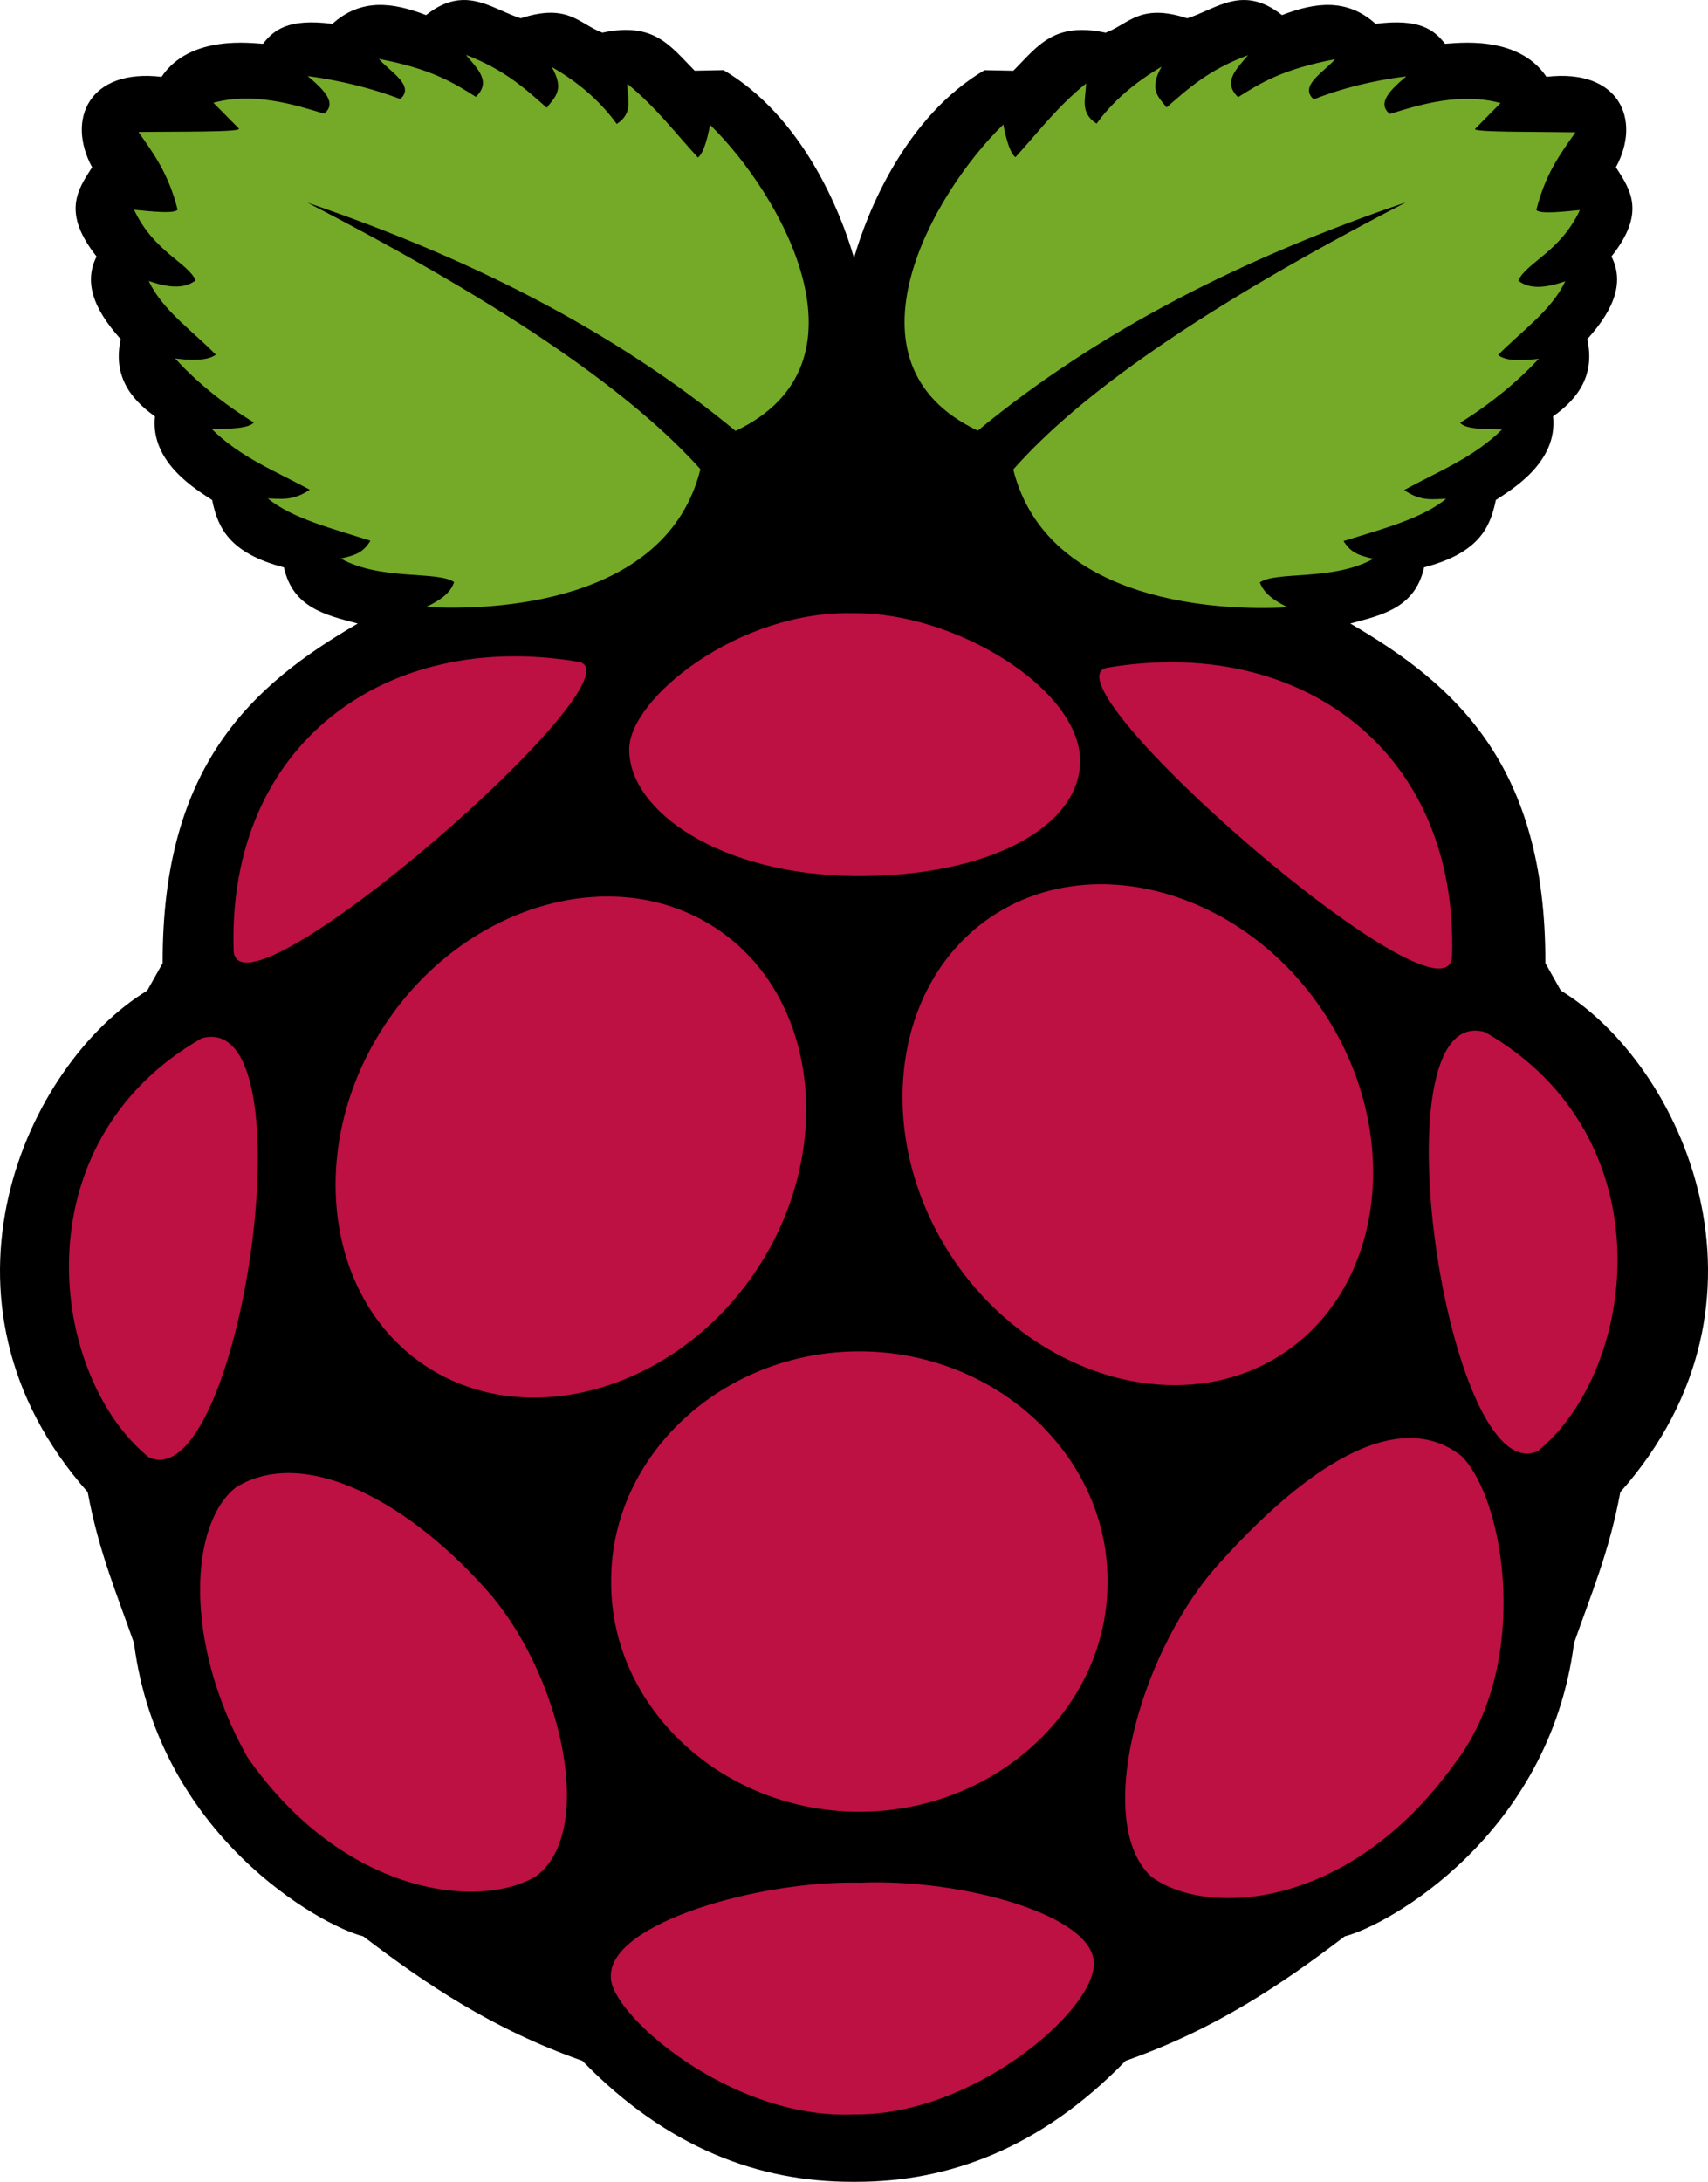
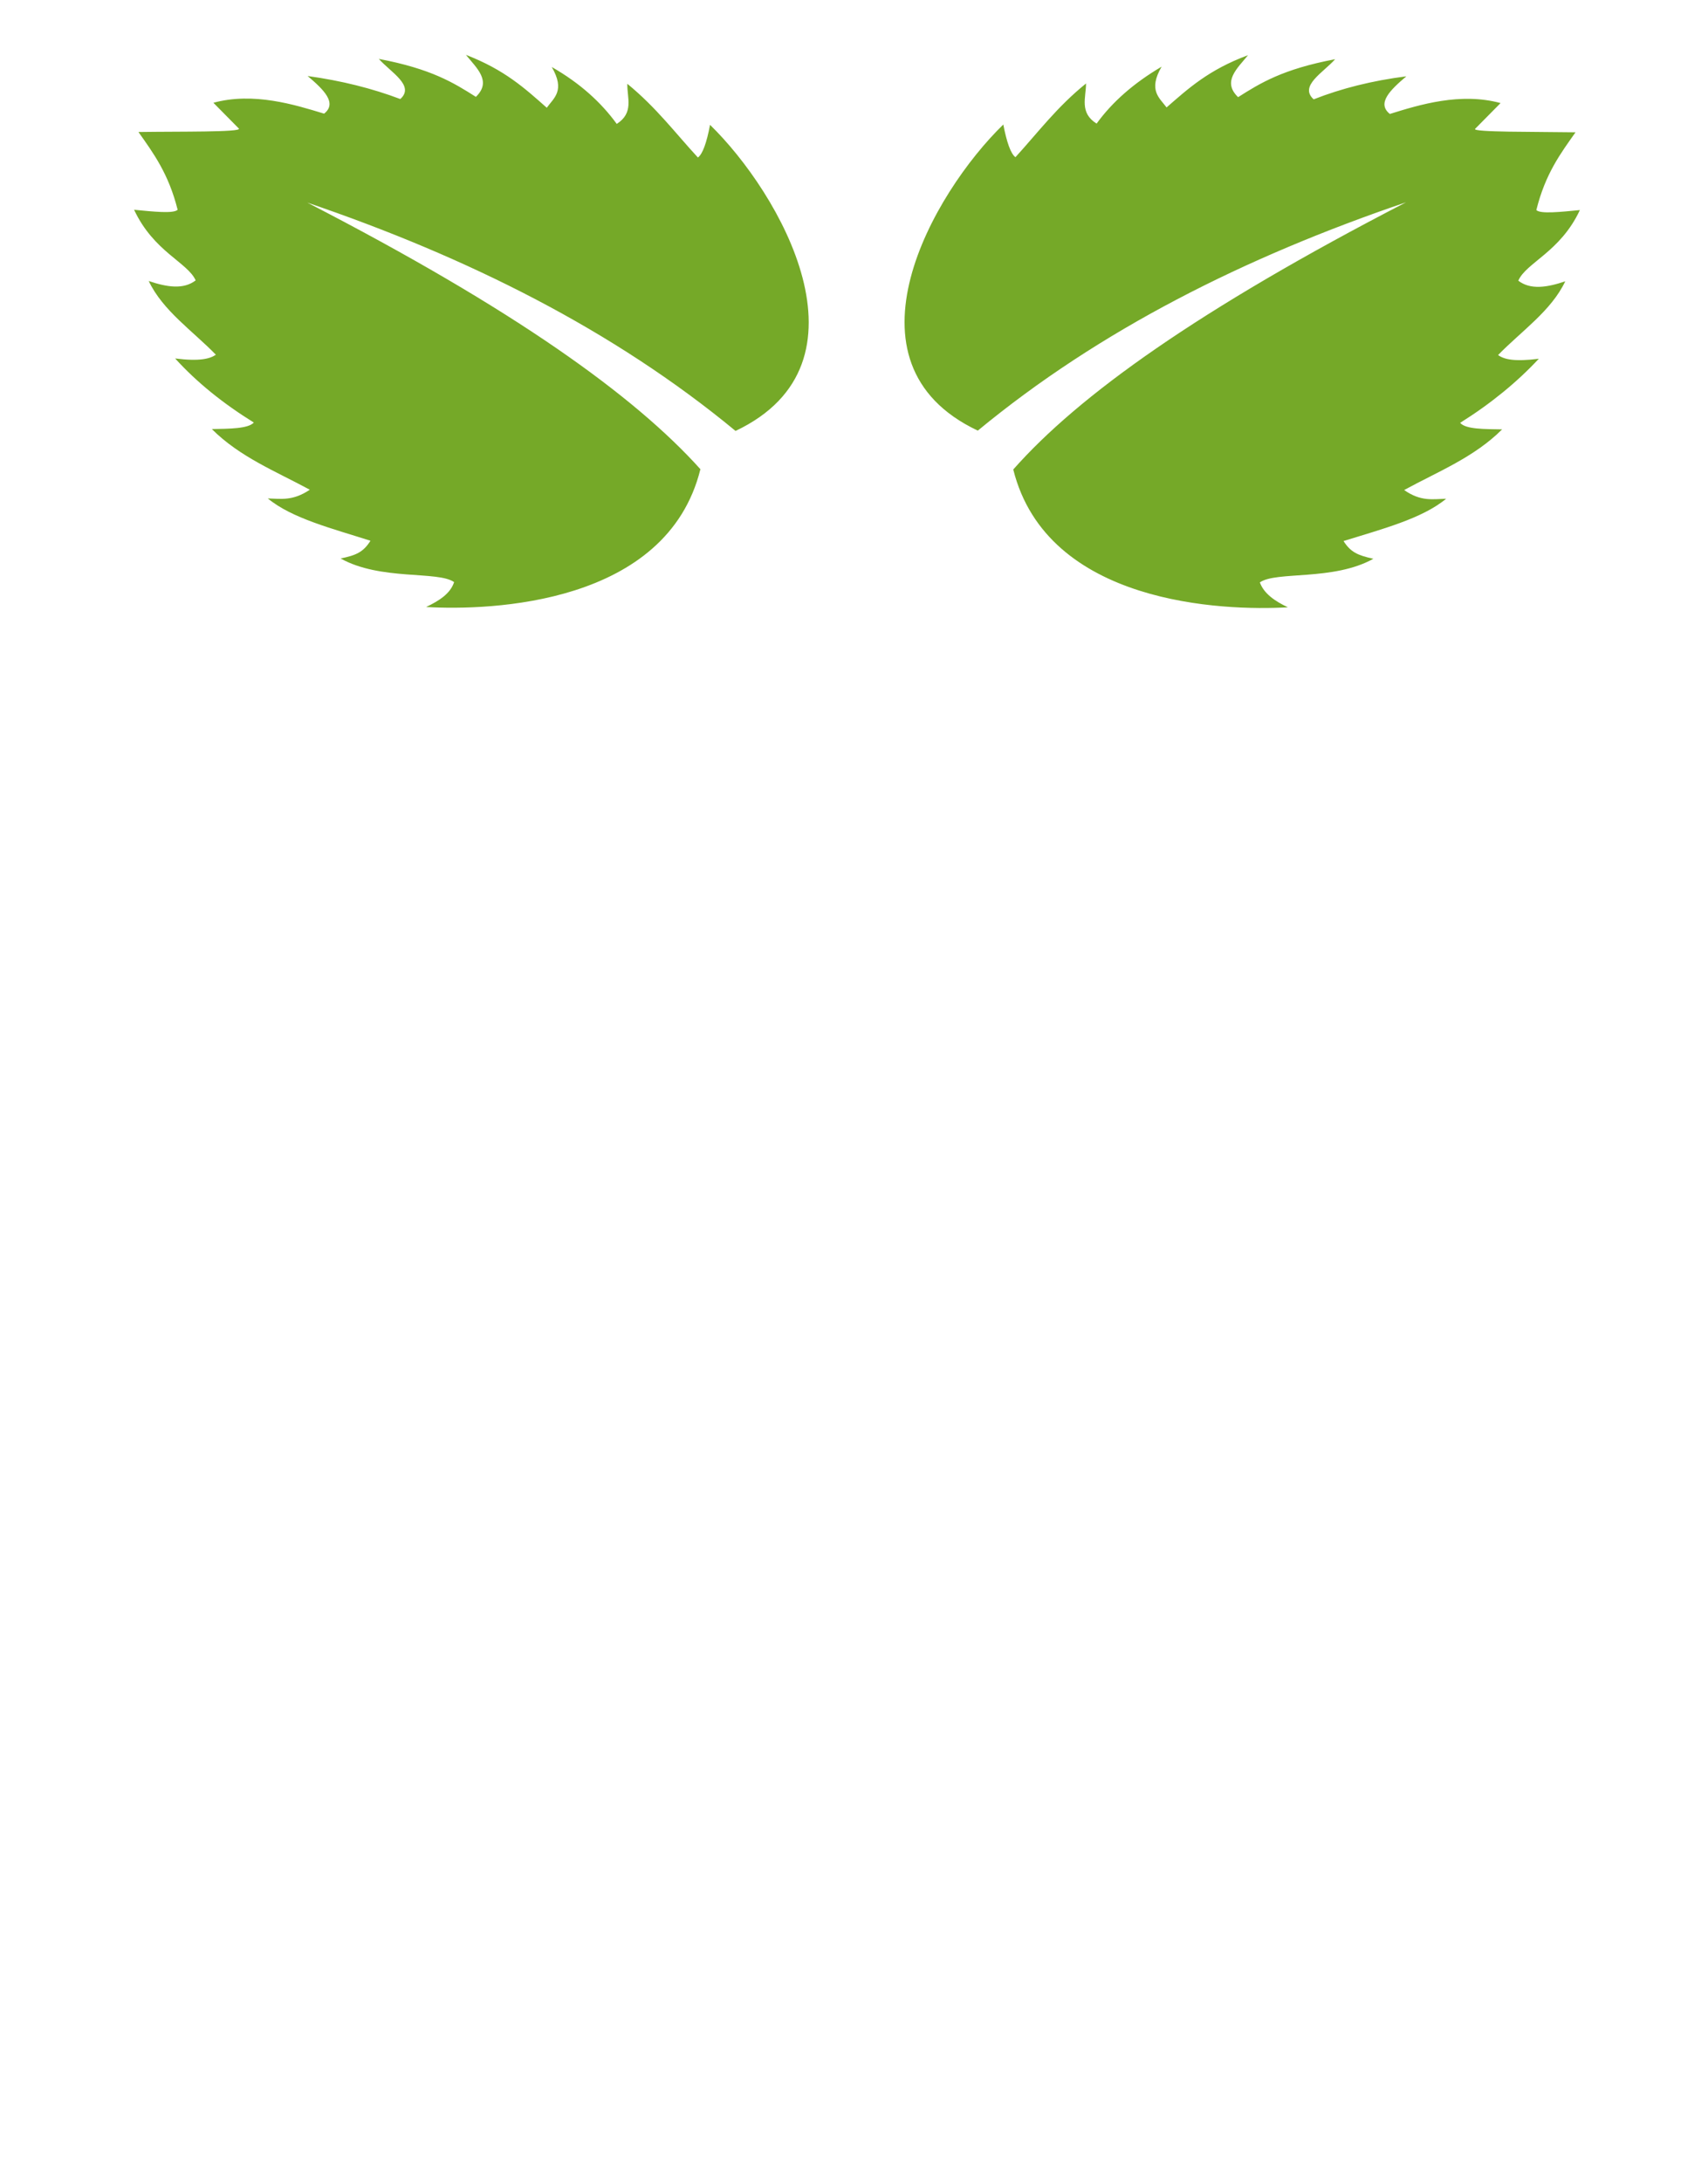
<svg xmlns="http://www.w3.org/2000/svg" xml:space="preserve" viewBox="55.52 0 400.93 512.02">
-   <path d="M164.063.01c-2.587.075-5.382 1.038-8.535 3.53C147.776.558 140.27-.481 133.548 5.6c-10.377-1.35-13.748 1.435-16.297 4.673-2.275-.047-17.042-2.341-23.812 7.761-17.014-2.01-22.386 10.009-16.296 21.216-3.475 5.382-7.072 10.688 1.048 20.95-2.87 5.713-1.095 11.907 5.674 19.404-1.784 8.025 1.728 13.69 8.026 18.109-1.18 10.99 10.074 17.372 13.435 19.648 1.294 6.401 3.975 12.444 16.835 15.786 2.115 9.536 9.847 11.189 17.325 13.19-24.728 14.37-45.924 33.282-45.782 79.678l-3.626 6.458c-28.353 17.24-53.855 72.654-13.974 117.69 2.606 14.097 6.978 24.228 10.868 35.435 5.816 45.16 43.79 66.31 53.808 68.811 14.672 11.179 30.307 21.791 51.457 29.222 19.94 20.564 41.543 28.4 63.268 28.391h.963c21.726.01 43.328-7.827 63.26-28.391 21.149-7.43 36.784-18.043 51.466-29.222 10.018-2.502 47.992-23.651 53.808-68.81 3.89-11.208 8.261-21.339 10.867-35.435 39.882-45.037 14.38-100.46-13.973-117.7l-3.626-6.458c.142-46.396-21.055-65.299-45.783-79.678 7.478-2.002 15.21-3.654 17.326-13.19 12.85-3.343 15.54-9.385 16.834-15.787 3.362-2.275 14.616-8.667 13.436-19.648 6.297-4.419 9.81-10.084 8.025-18.109 6.77-7.497 8.554-13.69 5.675-19.403 8.129-10.253 4.522-15.56 1.048-20.941 6.09-11.207.717-23.227-16.306-21.216-6.77-10.102-21.527-7.808-23.802-7.76-2.56-3.24-5.92-6.015-16.297-4.674-6.713-6.08-14.228-5.042-21.98-2.058-9.196-7.261-15.286-1.445-22.235.755-11.141-3.635-13.681 1.35-19.157 3.38-12.142-2.568-15.834 3.021-21.66 8.922l-6.769-.132c-18.317 10.792-27.41 32.772-30.638 44.074-3.23-11.302-12.312-33.282-30.629-44.083l-6.77.132c-5.835-5.901-9.517-11.49-21.668-8.922-5.476-2.03-8.016-7.016-19.157-3.38-4.57-1.436-8.762-4.438-13.7-4.278" />
  <path d="M-71.7-33.9C-5.2.4 33.5 28.2 54.7 51.8 43.9 95.4-12.8 97.3-33.5 96.1c4.2-2 7.8-4.3 9-8-5.2-3.7-23.6-.4-36.5-7.6 4.9-1 7.3-2 9.6-5.7-12.2-3.9-25.3-7.2-33-13.6 4.2.1 8 .9 13.5-2.8-10.9-5.9-22.5-10.5-31.5-19.5 5.6-.1 11.7-.1 13.5-2.1-10-6.2-18.4-13-25.3-20.6 7.9 1 11.2.1 13.1-1.2-7.5-7.7-17.1-14.2-21.6-23.7 5.9 2 11.2 2.8 15.1-.2-2.6-5.8-13.5-9.2-19.8-22.7 6.2.6 12.7 1.3 14 0-2.9-11.6-7.8-18.2-12.6-25 13.2-.2 33.2.1 32.3-1.1l-8.2-8.3c12.9-3.5 26.1.6 35.6 3.5 4.3-3.4-.1-7.7-5.3-12.1 10.9 1.5 20.8 4 29.8 7.4 4.8-4.3-3.1-8.6-6.9-12.9 16.9 3.2 24.1 7.7 31.2 12.2 5.2-5 .3-9.2-3.2-13.5 12.5 4.8 19.1 10.9 26 17 2.3-3.2 6-5.5 1.6-13.1 9.1 5.2 15.9 11.4 20.9 18.3 5.6-3.6 3.3-8.4 3.4-12.9 9.4 7.7 15.4 15.8 22.7 23.7 1.5-1.1 2.8-4.7 3.9-10.5C80.2-37.1 112 17.7 66 39.5 26.8 7.1-20-16.3-71.7-33.9m353.3-.1C229.8-16.4 183 7.1 143.9 39.4c-46-21.7-14.3-76.6 8.2-98.4 1.1 5.7 2.4 9.4 3.9 10.5 7.3-8 13.3-16.1 22.7-23.7 0 4.5-2.2 9.4 3.4 12.9 5-6.9 11.9-13 20.9-18.3-4.4 7.6-.7 10 1.6 13.1 6.9-6 13.5-12.1 26.2-16.8-3.5 4.3-8.4 8.5-3.2 13.5 7.1-4.5 14.3-9 31.2-12.2-3.8 4.3-11.7 8.6-6.9 12.9 8.9-3.5 18.8-6 29.8-7.4-5.2 4.4-9.6 8.7-5.3 12.1 9.6-3 22.7-7 35.6-3.5l-8.2 8.3c-.9 1.1 19.1.9 32.3 1.1-4.8 6.8-9.7 13.3-12.6 25 1.3 1.3 7.8.6 14 0-6.3 13.5-17.3 16.9-19.8 22.7 3.9 3 9.2 2.2 15.1.2-4.5 9.5-14.1 16-21.6 23.7 1.9 1.4 5.2 2.2 13.1 1.2-7 7.5-15.4 14.4-25.3 20.6 1.8 2.1 7.8 2 13.5 2.1-9 9-20.7 13.6-31.5 19.5 5.4 3.8 9.3 2.9 13.5 2.8-7.7 6.4-20.8 9.8-33 13.6 2.3 3.6 4.6 4.6 9.6 5.7-12.9 7.2-31.3 3.9-36.5 7.6 1.3 3.6 4.8 6 9 8-20.7 1.2-77.4-.8-88.3-44.3C176.3 28.1 215 .4 281.6-34" style="fill:#75a928" transform="matrix(.73 0 0 .73 180 72.296)" />
-   <path d="M106.1 506.2c32.1-1.4 75.1 10.3 75.1 25.9.5 15.1-39 49.2-77.3 48.6-39.6 1.7-78.5-32.5-78-44.3-.5-17.4 48.4-31 80.2-30.2m113.8-100.8c-24.7 28.9-38.4 81.7-20.4 98.7 17.2 13.2 63.5 11.4 97.6-36 24.8-31.8 16.5-85 2.3-99.1-21-16.4-51.2 4.4-79.5 36.4m-232.2 8.7c22.8 27.5 33.2 75.8 14.2 90-18 10.9-61.8 6.4-92.9-38.3-21-37.5-18.3-75.6-3.5-86.8 22-13.4 56 4.7 82.2 35.1m197.9-4.7v.4c0 40.4-36 73.6-79.8 73.6S26 450.2 26 409.8v-.8c0-40.4 36-73.6 79.8-73.6s79.8 33.2 79.8 73.6zm-291.2-174.7c35.7-9.6 12 147.7-17 134.8-32-25.8-42.2-101 17-134.8m412.5-2c-35.7-9.6-12 147.7 17 134.8 31.9-25.7 42.2-101-17-134.8M59.6 199.3c32.8 21.5 38.8 71 13.3 109.7-25.5 38.6-73.6 52.7-106.4 31.2s-38.8-71-13.3-109.7 73.6-52.8 106.4-31.2m89.2-4c-32.8 21.5-38.8 71-13.3 109.7 25.5 38.6 73.6 52.7 106.4 31.2s38.8-71 13.3-109.7c-25.5-38.6-73.5-52.7-106.4-31.2m36.8-79.7c61.6-10.4 112.9 26.2 110.8 93-2.1 25.6-133.5-89.2-110.8-93m-170.2-1.9c-61.6-10.4-112.9 26.2-110.8 93 2 25.6 133.5-89.2 110.8-93m88.5-15.6c-36.8-1-72 27.3-72.1 43.7-.1 19.9 29.1 40.3 72.4 40.8 44.2.3 72.5-16.3 72.6-36.9.1-23.3-40.3-48-72.9-47.6" style="fill:#bc1142" transform="matrix(.73 0 0 .73 180 72.296)" />
</svg>